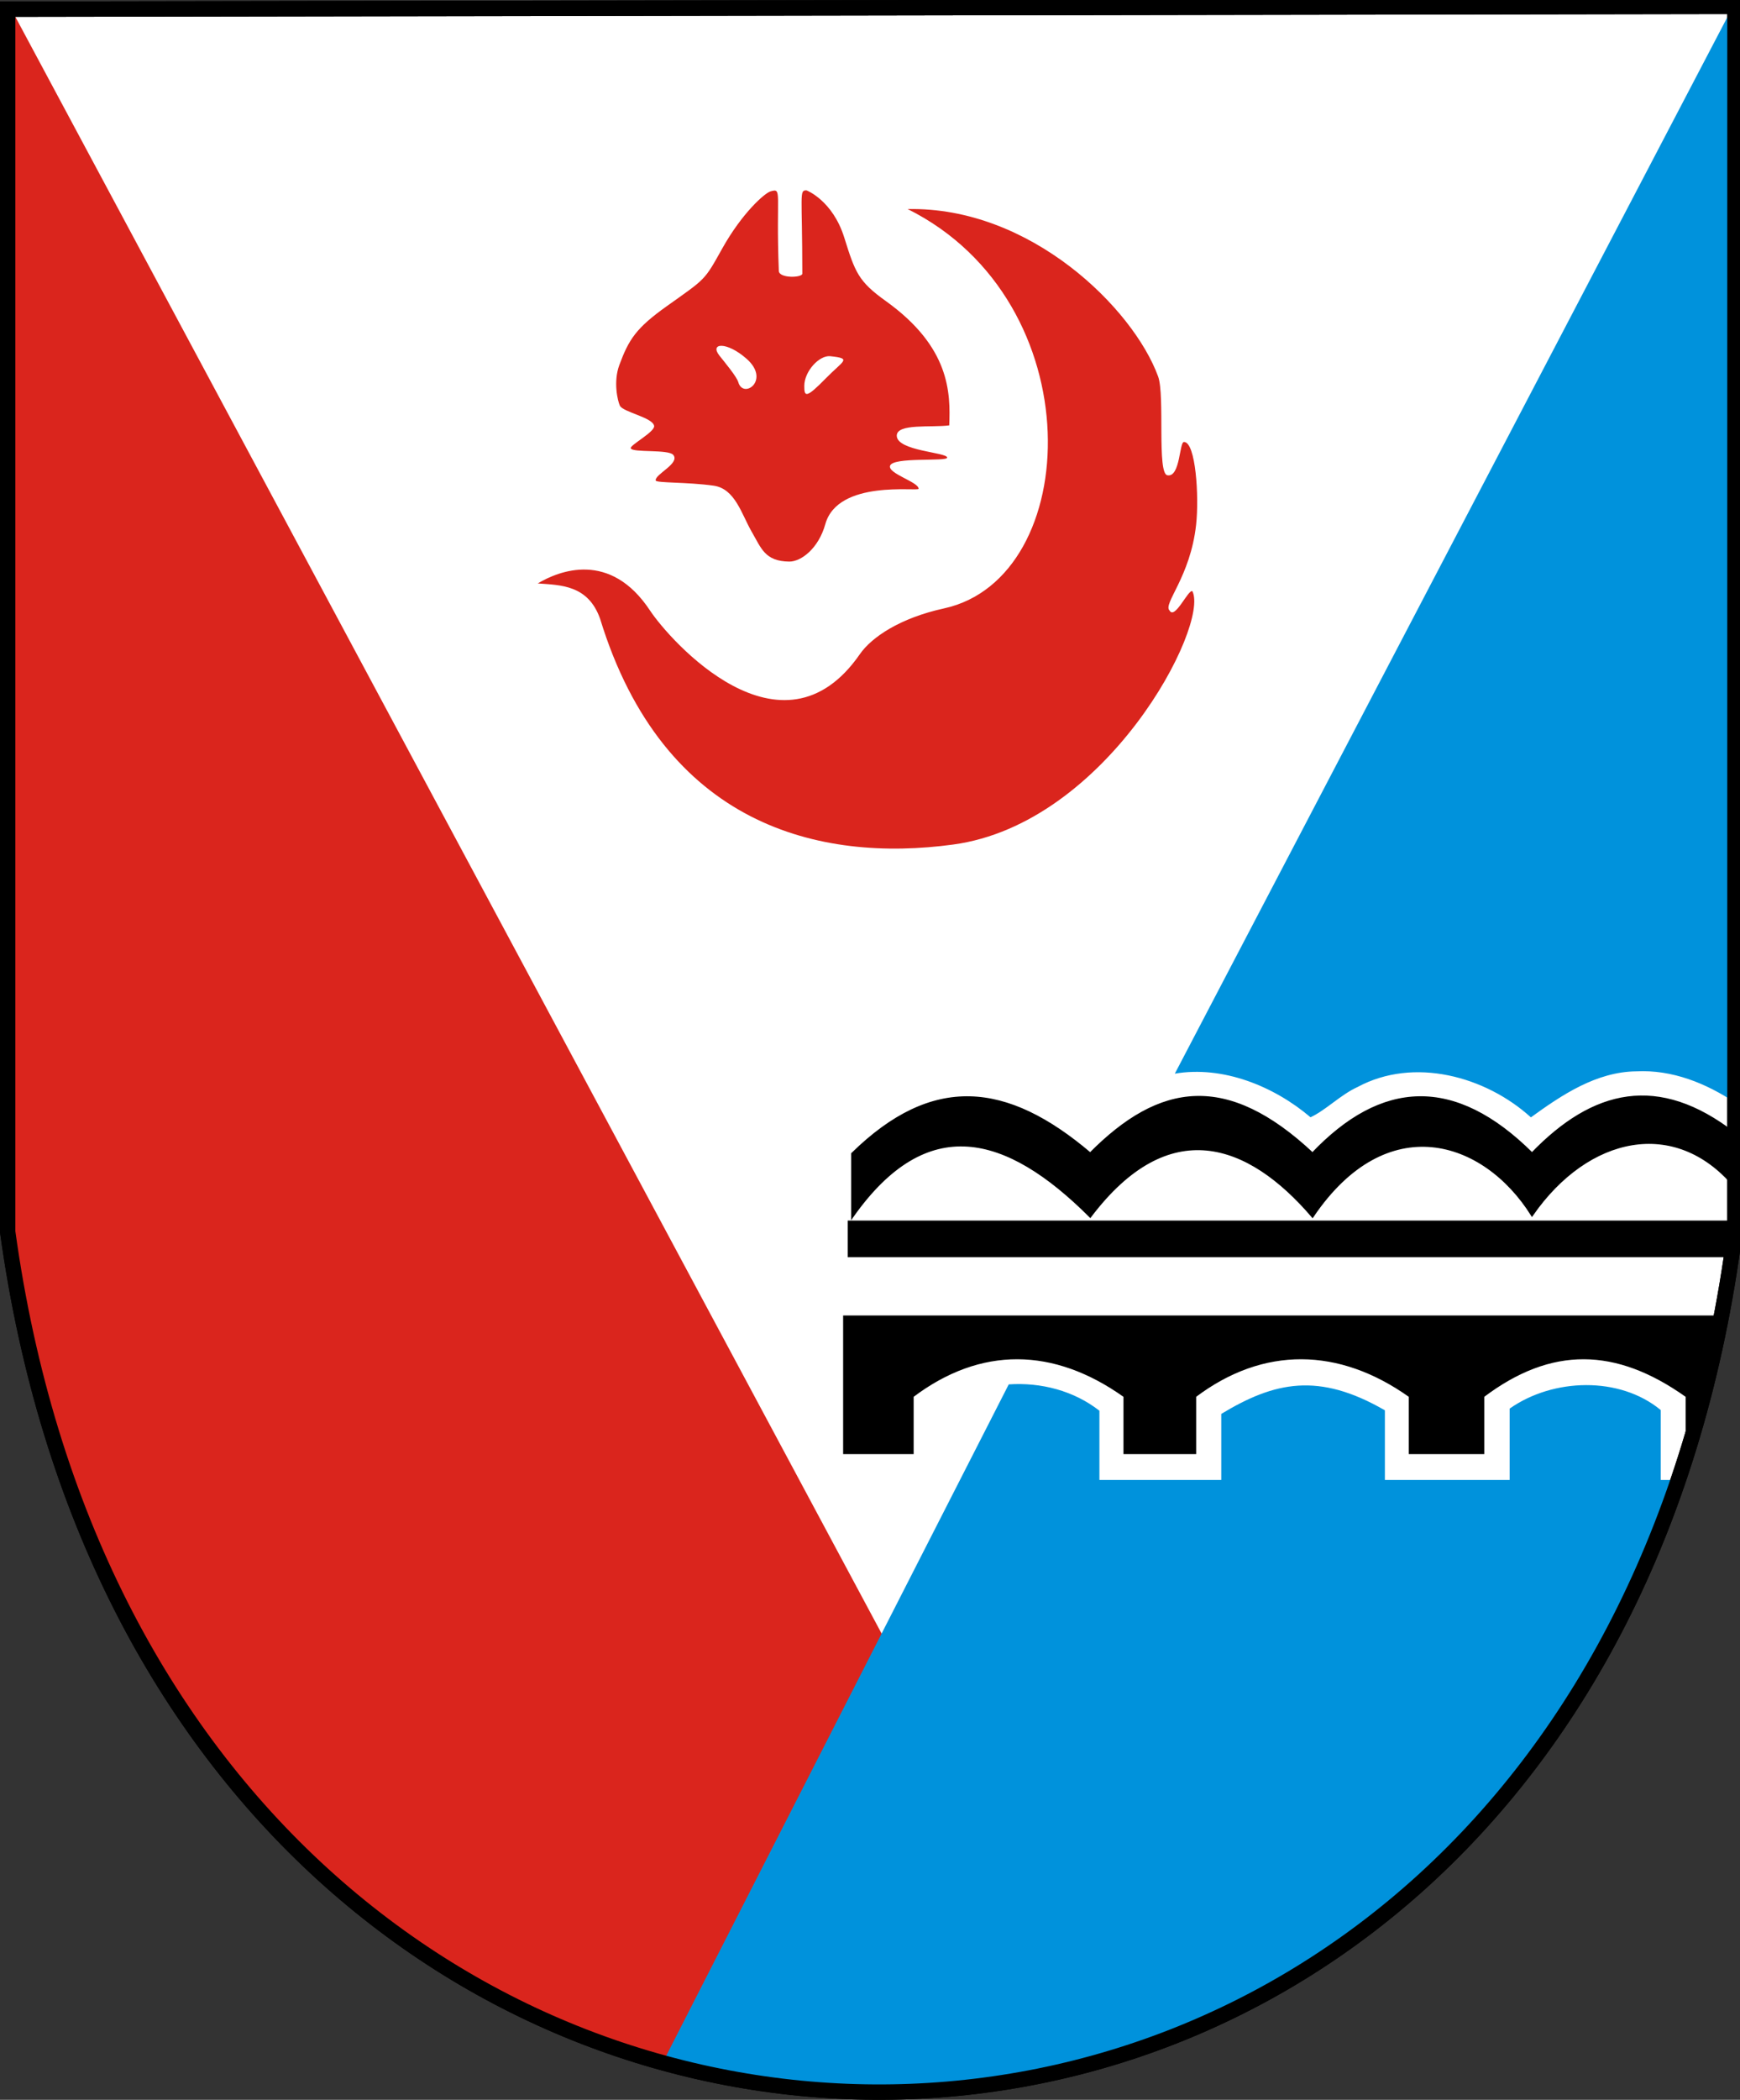
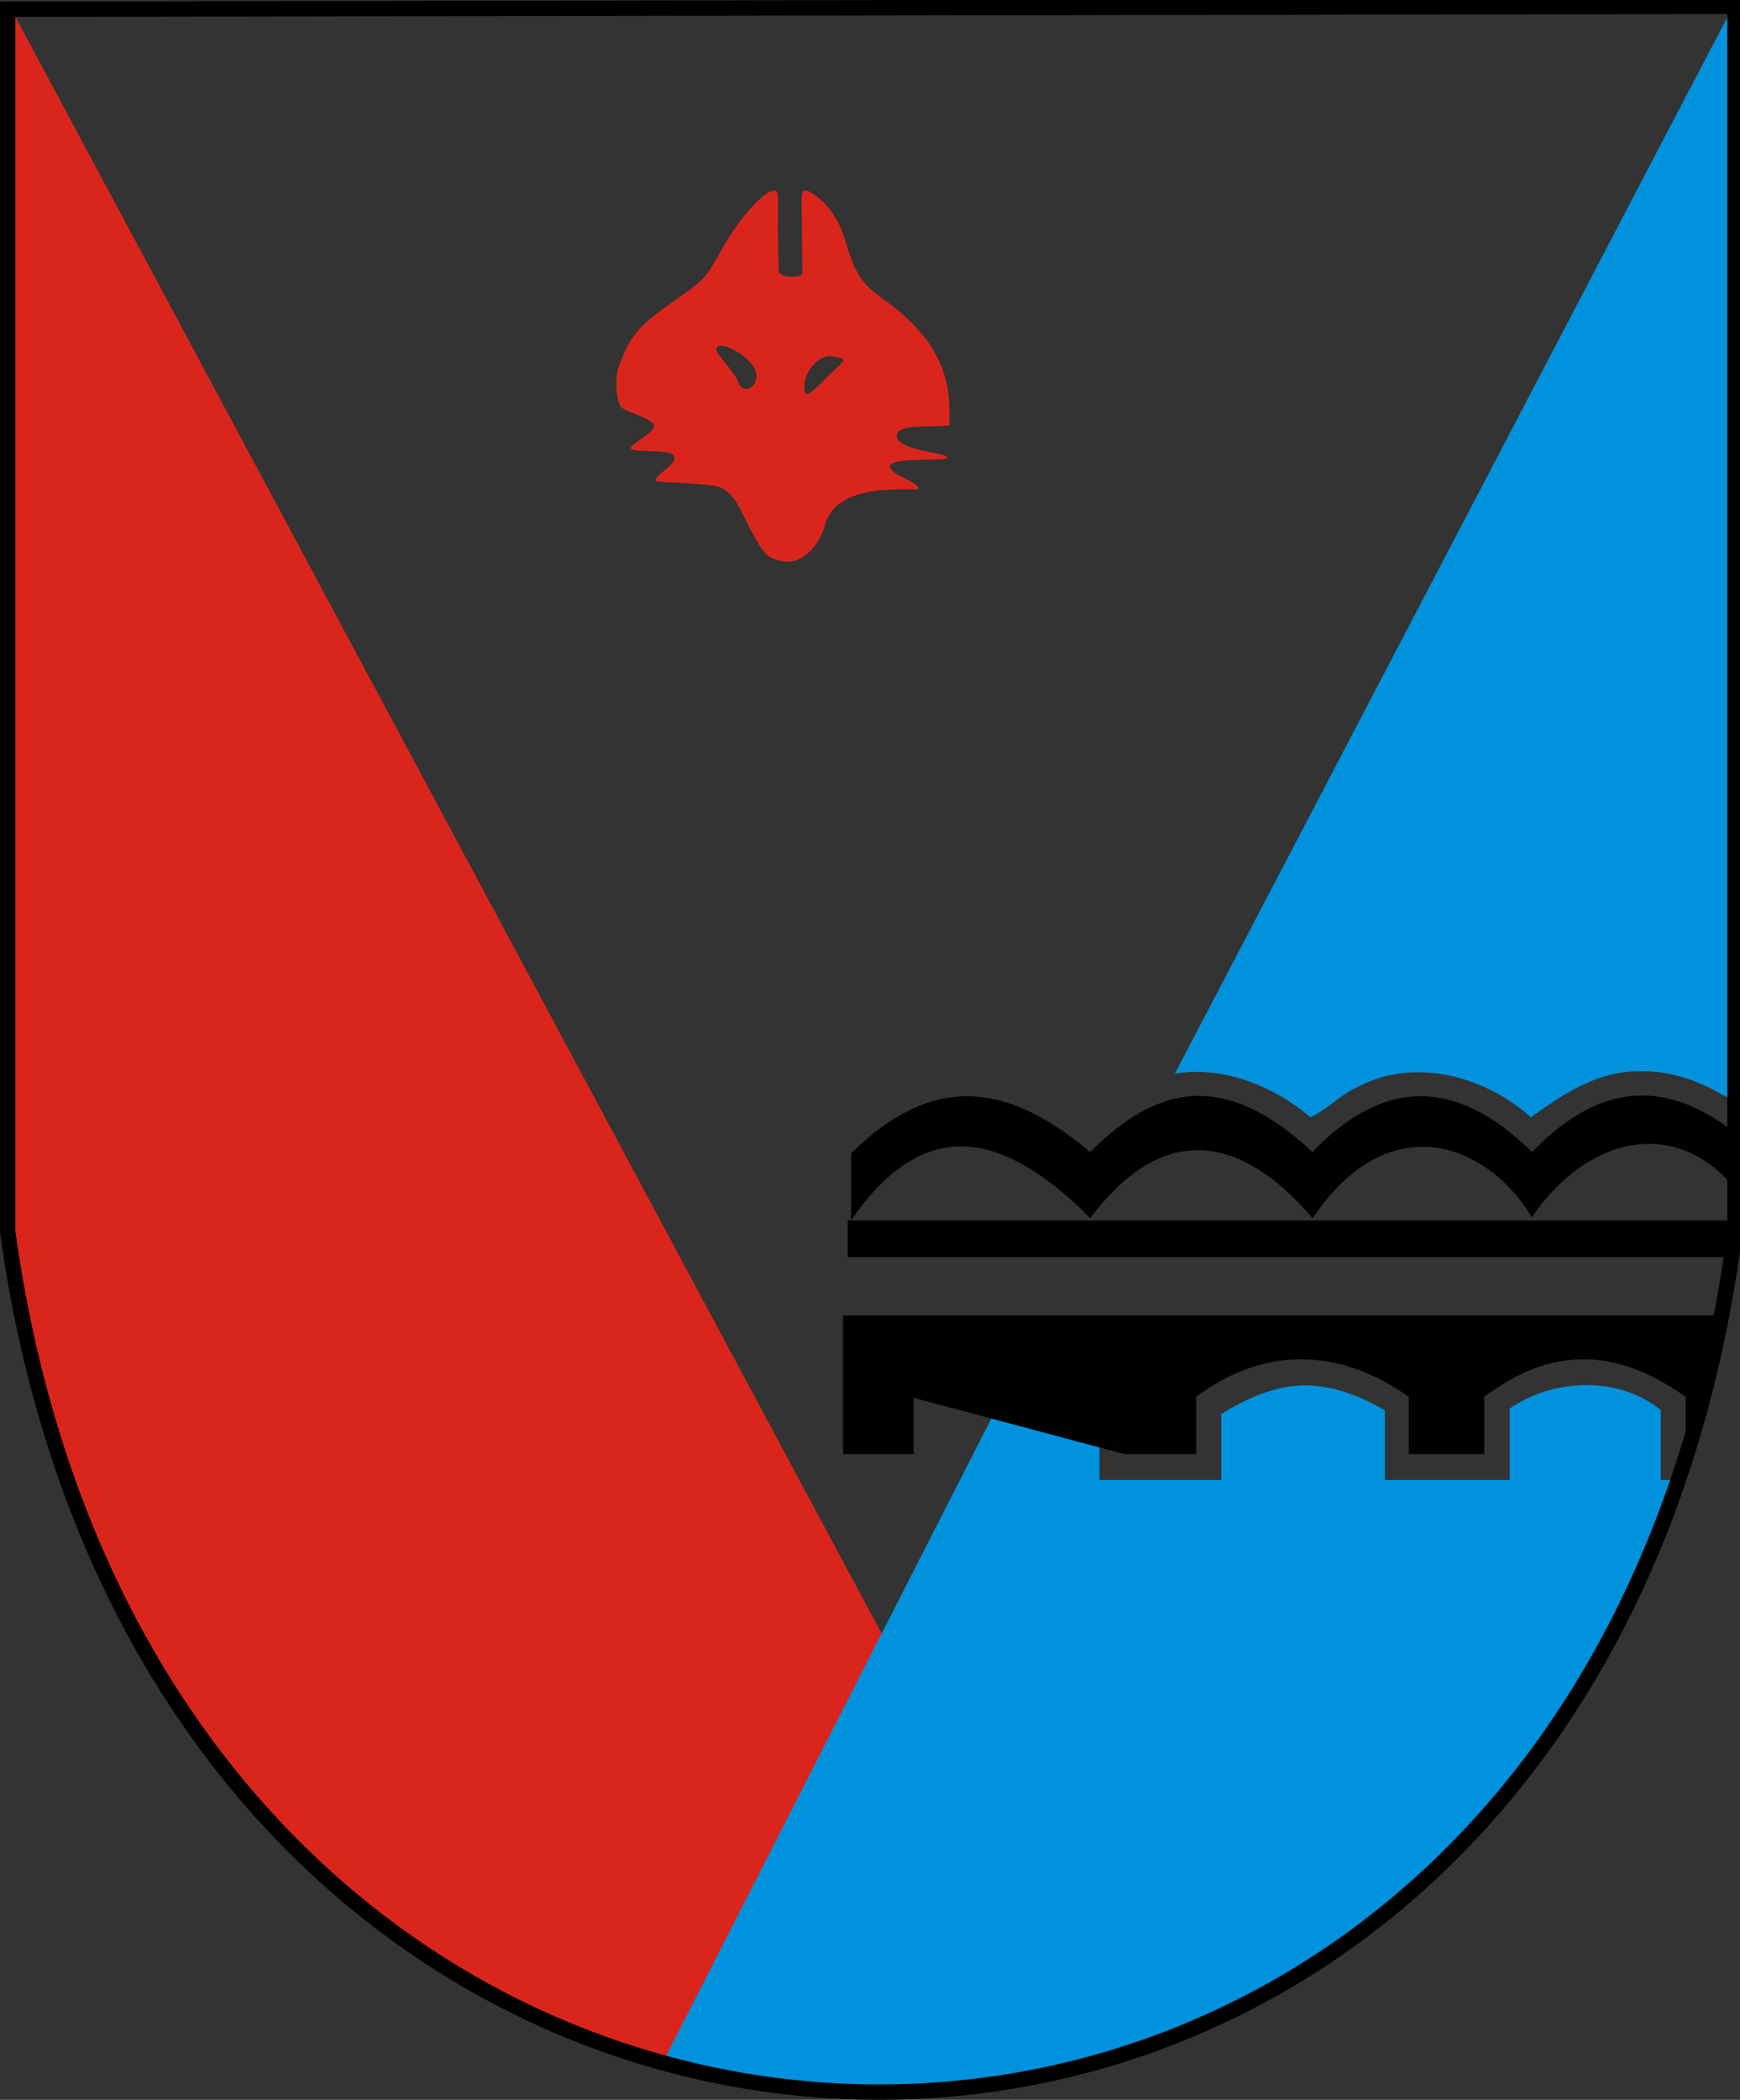
<svg xmlns="http://www.w3.org/2000/svg" version="1.0" width="680" height="820" id="svg2408">
  <rect width="100%" height="100%" fill="#333333" stroke="none" />
  <defs id="defs2411" />
-   <path d="M 3.003,3.592 L 678.022,2.48 L 678.022,481.005 C 619.616,932.821 64.309,925.151 3.003,481.005 L 3.003,3.592 z" id="path3031" style="fill:#ffffff;fill-opacity:1;fill-rule:evenodd;stroke:#000000;stroke-width:6;stroke-linecap:butt;stroke-linejoin:miter;stroke-miterlimit:4;stroke-dasharray:none;stroke-opacity:1" />
  <path d="M 5.009,4.724 L 433.114,803.119 C 226.391,858.49 37.242,718.376 3.719,482.573 L 5.009,4.724 z" id="path2512" style="fill:#da251d;fill-opacity:1;fill-rule:evenodd;stroke:none;stroke-width:1px;stroke-linecap:butt;stroke-linejoin:miter;stroke-opacity:1" />
  <path d="M 677.406,2.219 L 459.125,419.281 C 477.933,416.073 497.863,424.17 512.156,436.312 C 518.102,433.563 523.949,427.485 530.531,424.5 C 552.534,412.644 580.536,420.262 598.281,436.344 C 610.468,427.503 623.885,418.569 639.438,418.375 C 653.559,417.662 666.84,423.048 678.406,430.781 L 677.406,2.219 z" id="path3010" style="fill:#0092dc;fill-opacity:1;fill-rule:evenodd;stroke:none;stroke-width:1px;stroke-linecap:butt;stroke-linejoin:miter;stroke-opacity:1" />
  <path d="M 477.273,552.154 C 477.273,552.154 477.273,577.947 477.273,577.947 C 477.273,577.947 429.656,577.947 429.656,577.947 C 429.656,577.947 429.656,550.906 429.656,550.906 C 419.671,543.096 406.822,539.771 394.219,540.625 L 258.938,805.594 C 415.905,846.952 593.54,761.581 655.961,577.947 C 655.961,577.947 649.031,577.947 649.031,577.947 C 649.031,577.947 649.031,550.656 649.031,550.656 C 632.992,537.366 606.942,538.138 589.98,550.082 C 589.98,550.082 589.98,577.947 589.98,577.947 C 589.98,577.947 541.219,577.947 541.219,577.947 C 541.219,577.947 541.219,550.75 541.219,550.75 C 515.257,535.745 498.04,539.617 477.273,552.154 z" id="path2987" style="fill:#0092dc;fill-opacity:1;fill-rule:evenodd;stroke:none;stroke-width:1px;stroke-linecap:butt;stroke-linejoin:miter;stroke-opacity:1" />
  <g transform="matrix(1.47,0,0,1.47,465.997,-71.048)" id="g3018" style="stroke:none">
-     <path d="M -174.041,203.324 C -167.991,203.775 -160.658,203.693 -157.466,212.717 C -140.594,267.728 -99.115,277.506 -63.597,272.69 C -22.713,267.146 4.551,214.512 3.8918359e-009,205.396 C -1.051,204.73 -4.675,213.103 -6.078,210.507 C -7.906,208.764 -0.544,201.631 0.985,187.739 C 1.815,180.19 0.874,165.781 -2.21,165.753 C -3.491,165.548 -3.186,175.211 -6.63,174.594 C -9.476,174.246 -7.262,153.421 -9.116,148.349 C -15.729,130.259 -43.065,103.201 -75.694,103.872 C -26.306,128.496 -29.061,201.884 -66.025,209.954 C -77.754,212.515 -85.292,217.623 -88.402,222.11 C -109.191,252.105 -139.002,218.37 -144.205,210.507 C -154.812,194.48 -168.44,199.983 -174.041,203.324 z" id="path2429" style="fill:#da251d;fill-opacity:1;fill-rule:evenodd;stroke:none;stroke-width:1px;stroke-linecap:butt;stroke-linejoin:miter;stroke-opacity:1" />
    <path d="M -149.316,167.411 C -149.605,166.601 -142.831,163.05 -143.1,161.471 C -143.487,159.207 -151.429,157.816 -152.217,156.084 C -152.834,154.729 -153.979,149.706 -152.355,145.31 C -149.844,138.513 -147.896,135.476 -139.785,129.702 C -129.317,122.25 -129.82,122.993 -125.006,114.37 C -119.726,104.913 -113.702,99.617 -112.16,99.176 C -108.948,98.258 -110.77,99.395 -109.95,120.309 C -109.87,122.344 -103.67,122.138 -103.707,121.017 C -103.725,99.671 -104.57,98.946 -102.629,98.9 C -102.519,98.897 -95.621,101.61 -92.546,111.469 C -89.648,120.759 -88.778,123.104 -81.495,128.321 C -64.418,140.554 -64.31,152.653 -64.644,161.333 C -69.34,161.978 -78.631,160.736 -78.595,164.096 C -78.551,168.162 -65.216,168.471 -65.196,169.897 C -65.181,171.037 -79.779,169.621 -80.39,172.107 C -80.904,174.196 -72.741,176.387 -72.793,178.185 C -72.817,178.984 -94.246,175.605 -97.594,187.584 C -99.405,194.063 -104.059,197.559 -107.187,197.523 C -113.654,197.449 -114.612,193.985 -117.132,189.65 C -119.846,184.982 -121.539,178.175 -127.267,177.357 C -134.248,176.361 -142.577,176.679 -142.686,175.975 C -142.942,174.327 -136.183,171.476 -137.99,169.207 C -139.263,167.608 -148.863,168.683 -149.316,167.411 z M -120.724,149.869 C -121.152,148.37 -124.335,144.584 -125.742,142.804 C -128.432,139.402 -123.812,138.981 -118.514,143.653 C -112.053,149.35 -119.407,154.473 -120.724,149.869 z M -97.38,148.764 C -92.821,144.105 -90.399,143.574 -96.275,142.962 C -99.197,142.658 -103.159,146.96 -103.182,150.836 C -103.199,153.811 -102.723,154.223 -97.38,148.764 z" id="path2431" style="fill:#da251d;fill-opacity:1;fill-rule:evenodd;stroke:none;stroke-width:1px;stroke-linecap:butt;stroke-linejoin:miter;stroke-opacity:1" />
  </g>
  <path d="M 3.003,3.592 L 678.022,2.48 L 678.022,481.005 C 619.616,932.821 64.309,925.151 3.003,481.005 L 3.003,3.592 z" id="path2378" style="fill:none;fill-rule:evenodd;stroke:#000000;stroke-width:6;stroke-linecap:butt;stroke-linejoin:miter;stroke-miterlimit:4;stroke-dasharray:none;stroke-opacity:1" />
  <path d="M 426.062,450.594 C 393.235,422.714 364.481,419.897 333.125,450.594 L 333.125,474.938 C 362.144,433.928 393.263,442.206 426.062,474.938 C 456.681,434.54 487.852,445.688 512.938,474.938 C 541.746,432.41 579.934,444.505 598.719,474.375 C 620.585,442.953 654.776,435.923 677.75,462.969 L 677.75,442.688 C 648.121,419.742 622.762,425.671 598.719,450.594 C 568.279,420.324 539.891,422.248 512.938,450.594 C 479.424,419.205 453.321,423.073 426.062,450.594 z" id="path2296" style="fill:#000000;fill-opacity:1;fill-rule:evenodd;stroke:#000000;stroke-width:1px;stroke-linecap:butt;stroke-linejoin:miter;stroke-opacity:1" />
-   <path d="M 330,514.219 L 330,567.344 L 356.562,567.344 L 356.562,545.219 C 383.123,525.166 411.895,525.51 439.562,545.219 L 439.562,567.344 L 466.969,567.344 L 466.969,545.219 C 493.529,525.166 523.395,525.51 551.062,545.219 L 551.062,567.344 L 579.562,567.344 L 579.562,545.219 C 606.123,525.166 631.583,525.51 659.25,545.219 L 659.25,567.344 C 665.407,563.04 670.745,523.314 672.469,514.219 L 330,514.219 z" id="path2298" style="fill:#000000;fill-opacity:1;fill-rule:evenodd;stroke:#000000;stroke-width:1px;stroke-linecap:butt;stroke-linejoin:miter;stroke-opacity:1" />
+   <path d="M 330,514.219 L 330,567.344 L 356.562,567.344 L 356.562,545.219 L 439.562,567.344 L 466.969,567.344 L 466.969,545.219 C 493.529,525.166 523.395,525.51 551.062,545.219 L 551.062,567.344 L 579.562,567.344 L 579.562,545.219 C 606.123,525.166 631.583,525.51 659.25,545.219 L 659.25,567.344 C 665.407,563.04 670.745,523.314 672.469,514.219 L 330,514.219 z" id="path2298" style="fill:#000000;fill-opacity:1;fill-rule:evenodd;stroke:#000000;stroke-width:1px;stroke-linecap:butt;stroke-linejoin:miter;stroke-opacity:1" />
  <path d="M 331.796,490.434 L 422,490.434 L 676.188,490.434 L 676.188,477.154 L 331.796,477.154 L 331.796,490.434 z" id="path2890" style="fill:#000000;fill-opacity:1;fill-rule:evenodd;stroke:#000000;stroke-width:1px;stroke-linecap:butt;stroke-linejoin:miter;stroke-opacity:1" />
</svg>